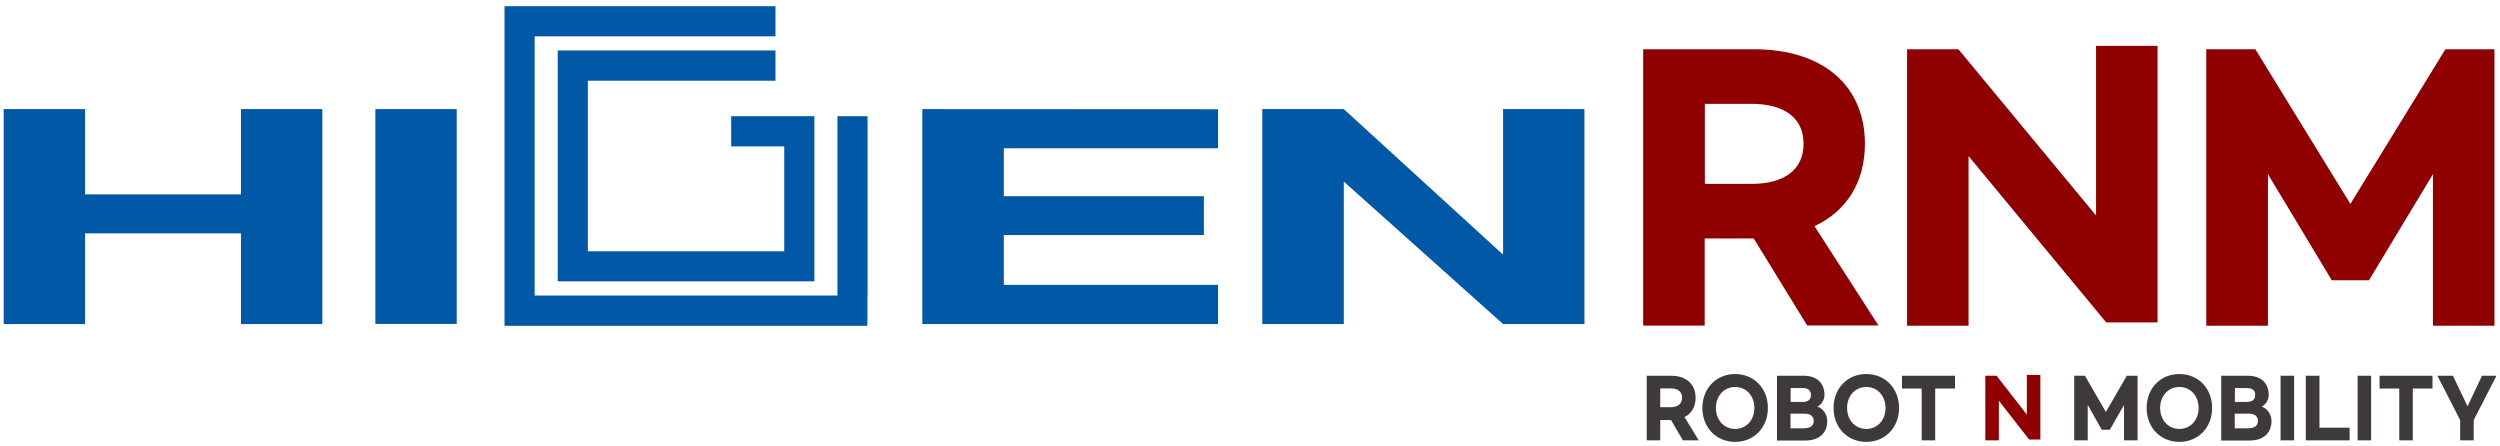
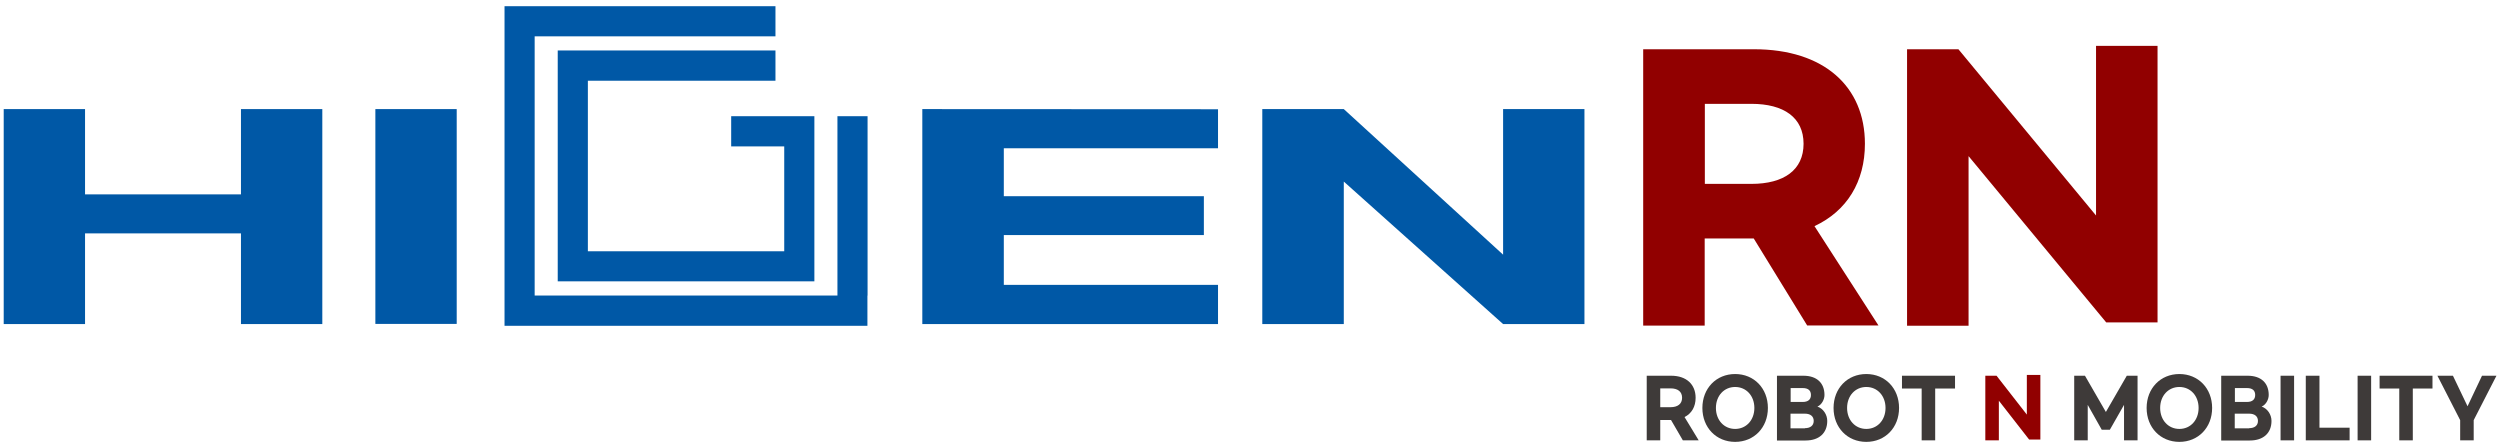
<svg xmlns="http://www.w3.org/2000/svg" width="280" height="50" viewBox="0 0 280 50" fill="none">
  <path d="M190.943 20.595H196.161C199.795 20.595 201.999 19.04 201.999 16.104C201.999 13.168 199.795 11.63 196.161 11.63H190.943V20.595ZM202.413 36.468L196.419 26.709H190.925V36.468H184.037V5.516H196.454C204.29 5.516 208.871 9.696 208.871 16.104C208.871 20.353 206.856 23.634 203.222 25.327L210.387 36.45H202.395L202.413 36.468Z" fill="#910000" />
  <path d="M213.59 5.516H219.343L234.756 24.136V5.137H241.645V36.105H235.893L220.479 17.486V36.485H213.59V5.516Z" fill="#910000" />
-   <path d="M247.104 5.516H252.598L263.242 22.84L273.885 5.516H279.379V36.485H272.49V19.506L265.326 31.39H261.158L254.011 19.506V36.485H247.104V5.516Z" fill="#910000" />
  <path d="M51.151 12.218H42.041V36.278H51.151V12.218Z" fill="#0058A6" />
  <path d="M26.988 12.218V21.77H9.525V12.218H0.415V36.295H9.525V26.139H26.988V36.295H36.099V12.218H26.988Z" fill="#0058A6" />
  <path d="M136.418 16.605V12.235L103.299 12.218V36.295H136.418V31.908H112.427V26.329H134.833V21.977H112.427V16.605H136.418Z" fill="#0058A6" />
  <path d="M168.347 12.218V28.523L150.505 12.218H141.377V36.295H150.505V20.336L168.347 36.295H177.458V12.218H168.347Z" fill="#0058A6" />
  <path d="M97.168 33.1V13.013H93.793V33.1H59.882V4.066H86.852V0.698H56.507V36.486H97.151V33.118L97.168 33.1ZM81.892 16.398H87.834V28.143H65.841V9.04H86.852V5.655H62.466V31.511H91.21V13.013H81.892V16.398Z" fill="#0058A6" />
  <path d="M185.948 45.605H187.102C187.894 45.605 188.394 45.242 188.394 44.552C188.394 43.861 187.911 43.498 187.102 43.498H185.948V45.588V45.605ZM188.48 49.319L187.154 47.039H185.948V49.319H184.433V42.082H187.171C188.893 42.082 189.909 43.066 189.909 44.552C189.909 45.553 189.461 46.313 188.669 46.711L190.254 49.319H188.497H188.48Z" fill="#3E3A39" />
  <path d="M196.489 45.691C196.489 44.326 195.576 43.342 194.336 43.342C193.096 43.342 192.183 44.326 192.183 45.691C192.183 47.055 193.096 48.04 194.336 48.04C195.576 48.04 196.489 47.055 196.489 45.691ZM190.667 45.691C190.667 43.497 192.217 41.891 194.336 41.891C196.454 41.891 198.004 43.497 198.004 45.691C198.004 47.884 196.454 49.49 194.336 49.49C192.217 49.49 190.667 47.884 190.667 45.691Z" fill="#3E3A39" />
  <path d="M202.154 47.954C202.757 47.954 203.136 47.661 203.136 47.142C203.136 46.624 202.757 46.331 202.154 46.331H200.536V47.971H202.154V47.954ZM201.913 45.018C202.482 45.018 202.826 44.759 202.826 44.241C202.826 43.722 202.499 43.464 201.913 43.464H200.553V45.018H201.913ZM199.037 42.082H201.982C203.498 42.082 204.342 42.911 204.342 44.241C204.342 44.759 204.014 45.346 203.549 45.536C204.204 45.761 204.652 46.434 204.652 47.142C204.652 48.49 203.756 49.336 202.223 49.336H199.02V42.099L199.037 42.082Z" fill="#3E3A39" />
  <path d="M211.179 45.691C211.179 44.326 210.267 43.342 209.027 43.342C207.787 43.342 206.874 44.326 206.874 45.691C206.874 47.055 207.787 48.04 209.027 48.04C210.267 48.04 211.179 47.055 211.179 45.691ZM205.358 45.691C205.358 43.497 206.908 41.891 209.027 41.891C211.145 41.891 212.695 43.497 212.695 45.691C212.695 47.884 211.145 49.49 209.027 49.49C206.908 49.49 205.358 47.884 205.358 45.691Z" fill="#3E3A39" />
  <path d="M218.963 43.515H216.741V49.319H215.226V43.515H213.021V42.082H218.963V43.515Z" fill="#3E3A39" />
-   <path d="M222.356 42.081H223.613L227.006 46.434V41.995H228.521V49.231H227.264L223.872 44.879V49.318H222.356V42.081Z" fill="#910000" />
+   <path d="M222.356 42.081H223.613L227.006 46.434V41.995H228.521V49.231H227.264L223.872 44.879V49.318H222.356V42.081" fill="#910000" />
  <path d="M232.311 42.082H233.516L235.858 46.141L238.201 42.082H239.406V49.319H237.891V45.346L236.306 48.127H235.393L233.826 45.346V49.319H232.311V42.082Z" fill="#3E3A39" />
  <path d="M246.243 45.691C246.243 44.326 245.331 43.342 244.091 43.342C242.851 43.342 241.938 44.326 241.938 45.691C241.938 47.055 242.851 48.04 244.091 48.04C245.331 48.04 246.243 47.055 246.243 45.691ZM240.422 45.691C240.422 43.497 241.972 41.891 244.091 41.891C246.209 41.891 247.759 43.497 247.759 45.691C247.759 47.884 246.209 49.49 244.091 49.49C241.972 49.49 240.422 47.884 240.422 45.691Z" fill="#3E3A39" />
  <path d="M251.91 47.954C252.513 47.954 252.891 47.661 252.891 47.142C252.891 46.624 252.513 46.331 251.91 46.331H250.291V47.971H251.91V47.954ZM251.669 45.018C252.237 45.018 252.581 44.759 252.581 44.241C252.581 43.722 252.254 43.464 251.669 43.464H250.308V45.018H251.669ZM248.793 42.082H251.738C253.253 42.082 254.097 42.911 254.097 44.241C254.097 44.759 253.77 45.346 253.305 45.536C253.959 45.761 254.407 46.434 254.407 47.142C254.407 48.49 253.511 49.336 251.979 49.336H248.775V42.099L248.793 42.082Z" fill="#3E3A39" />
  <path d="M256.938 42.082H255.423V49.319H256.938V42.082Z" fill="#3E3A39" />
  <path d="M259.78 42.082V47.902H263.156V49.319H258.248V42.082H259.78Z" fill="#3E3A39" />
  <path d="M265.567 42.082H264.052V49.319H265.567V42.082Z" fill="#3E3A39" />
  <path d="M272.438 43.515H270.234V49.319H268.718V43.515H266.514V42.082H272.438V43.515Z" fill="#3E3A39" />
  <path d="M277.054 47.056V49.319H275.539V47.056L272.99 42.082H274.729L276.365 45.502L277.984 42.082H279.603L277.054 47.056Z" fill="#3E3A39" />
</svg>